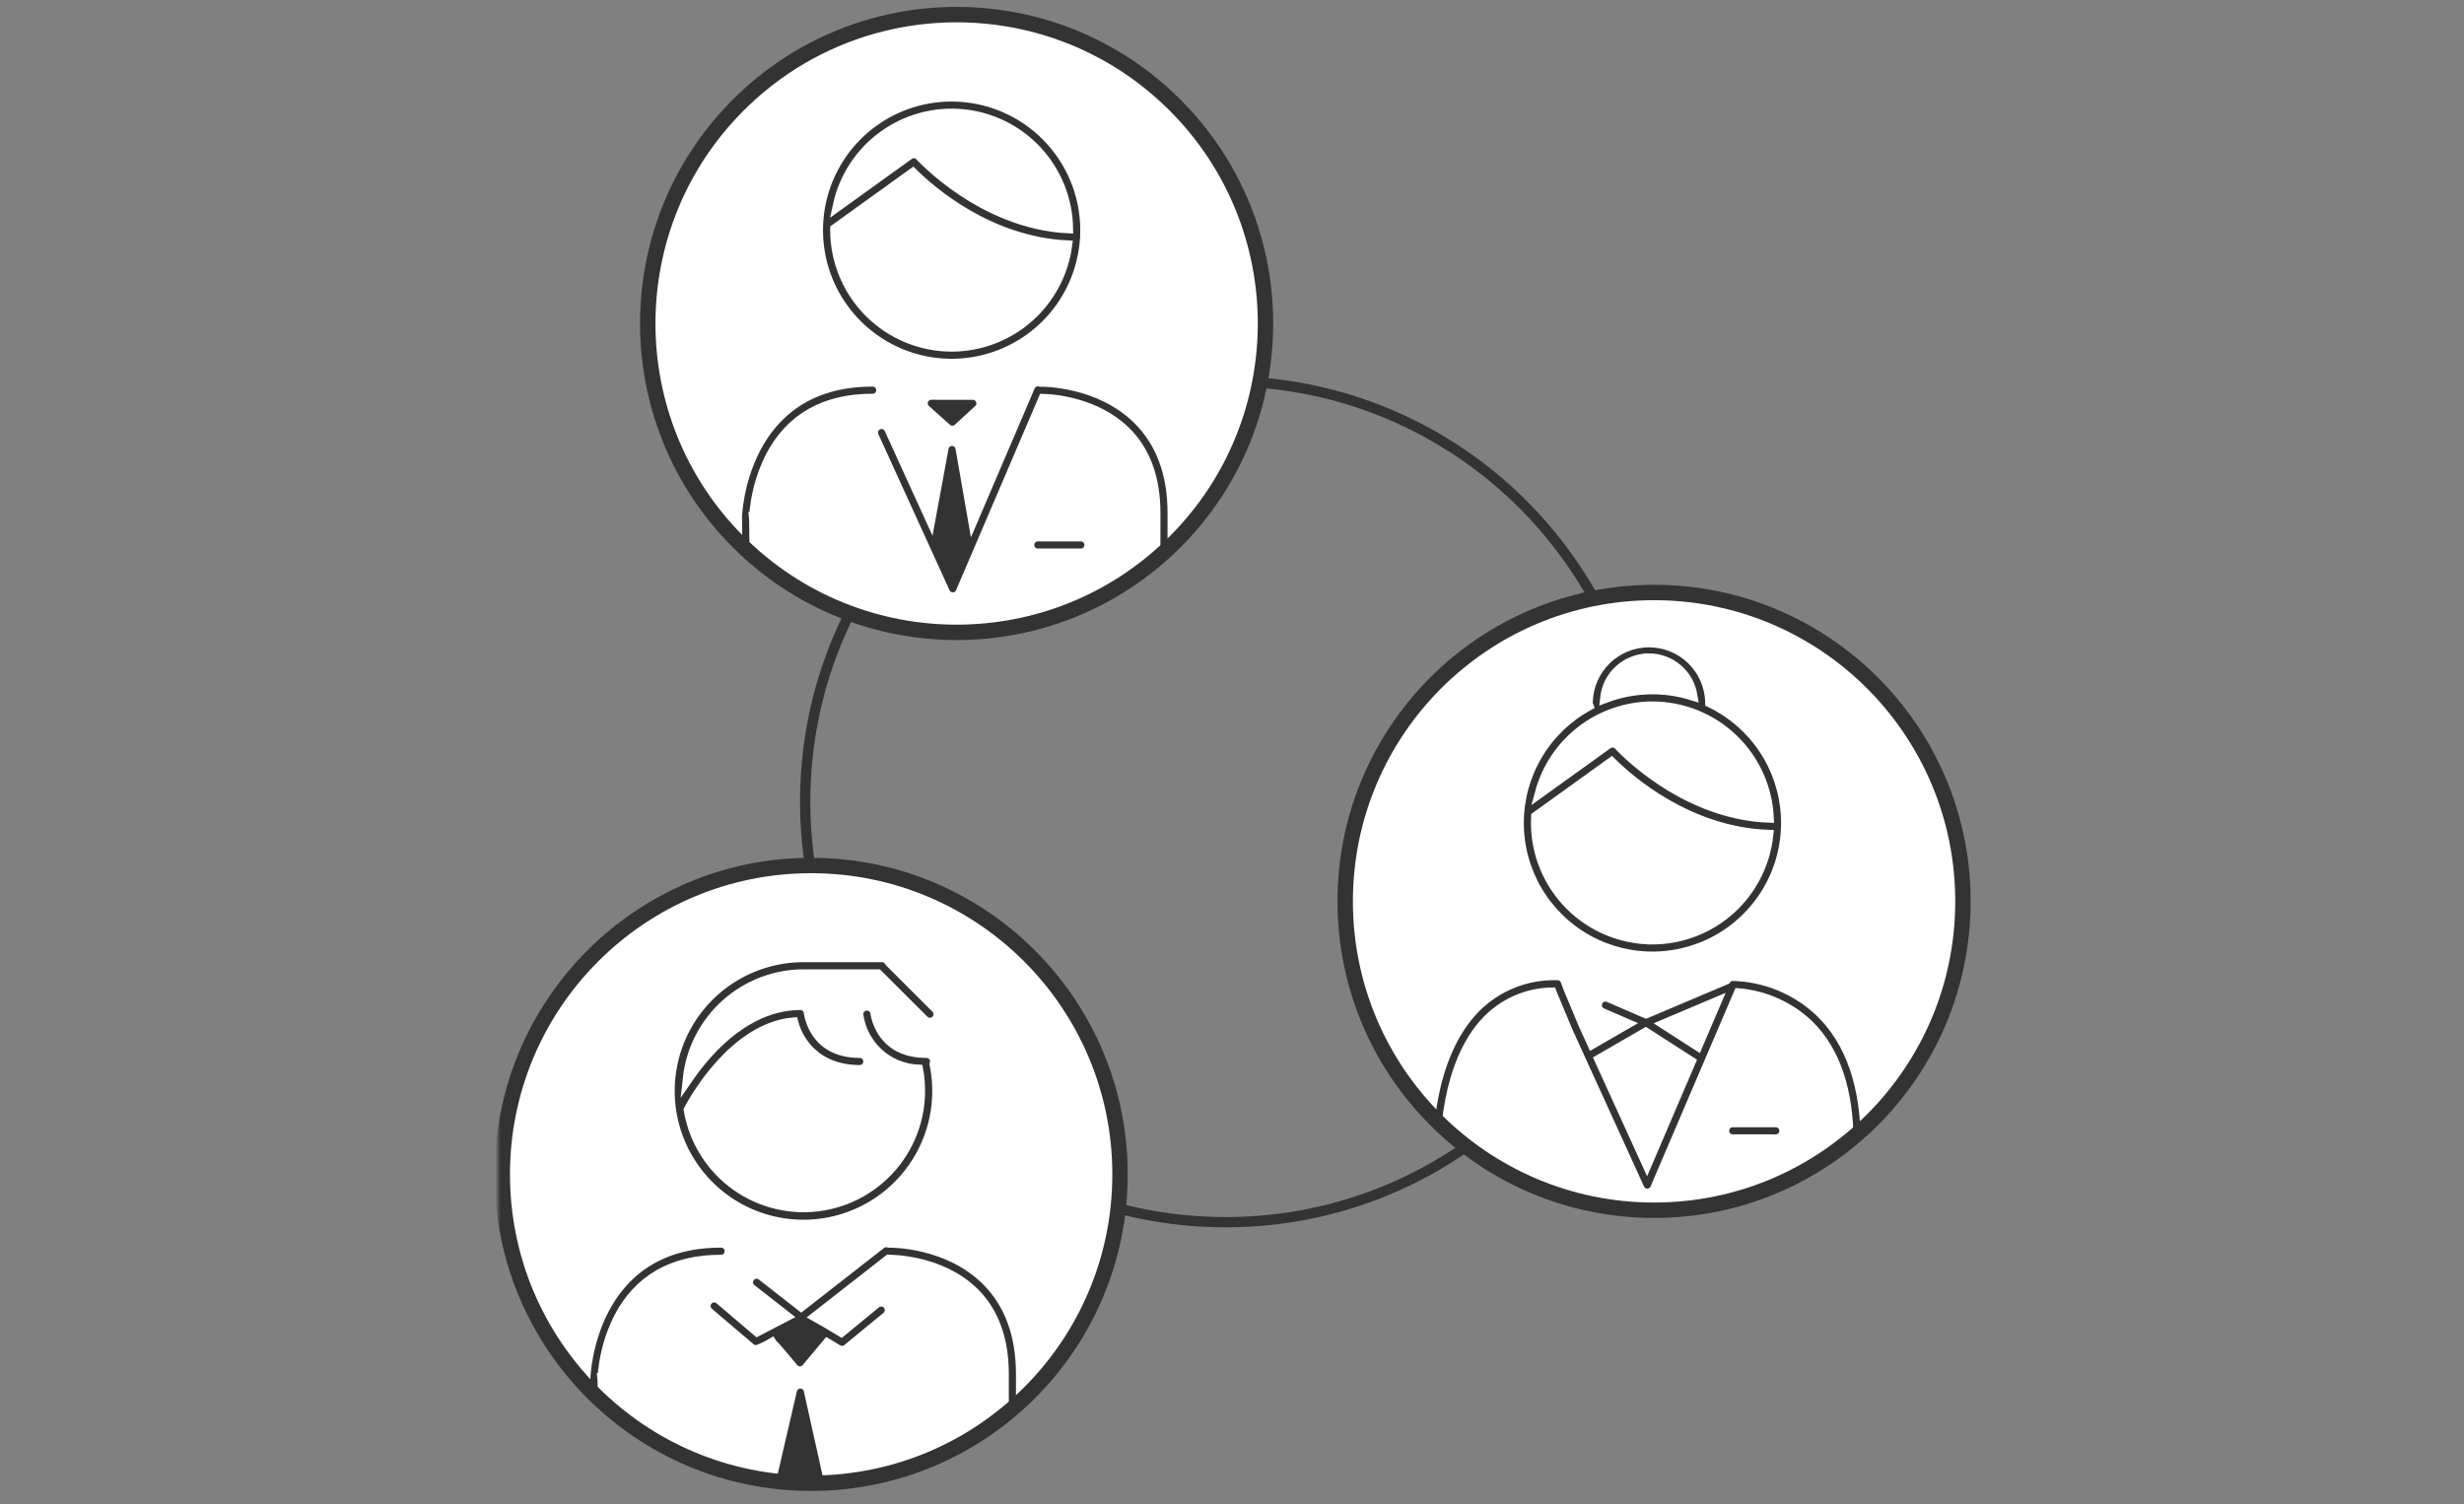
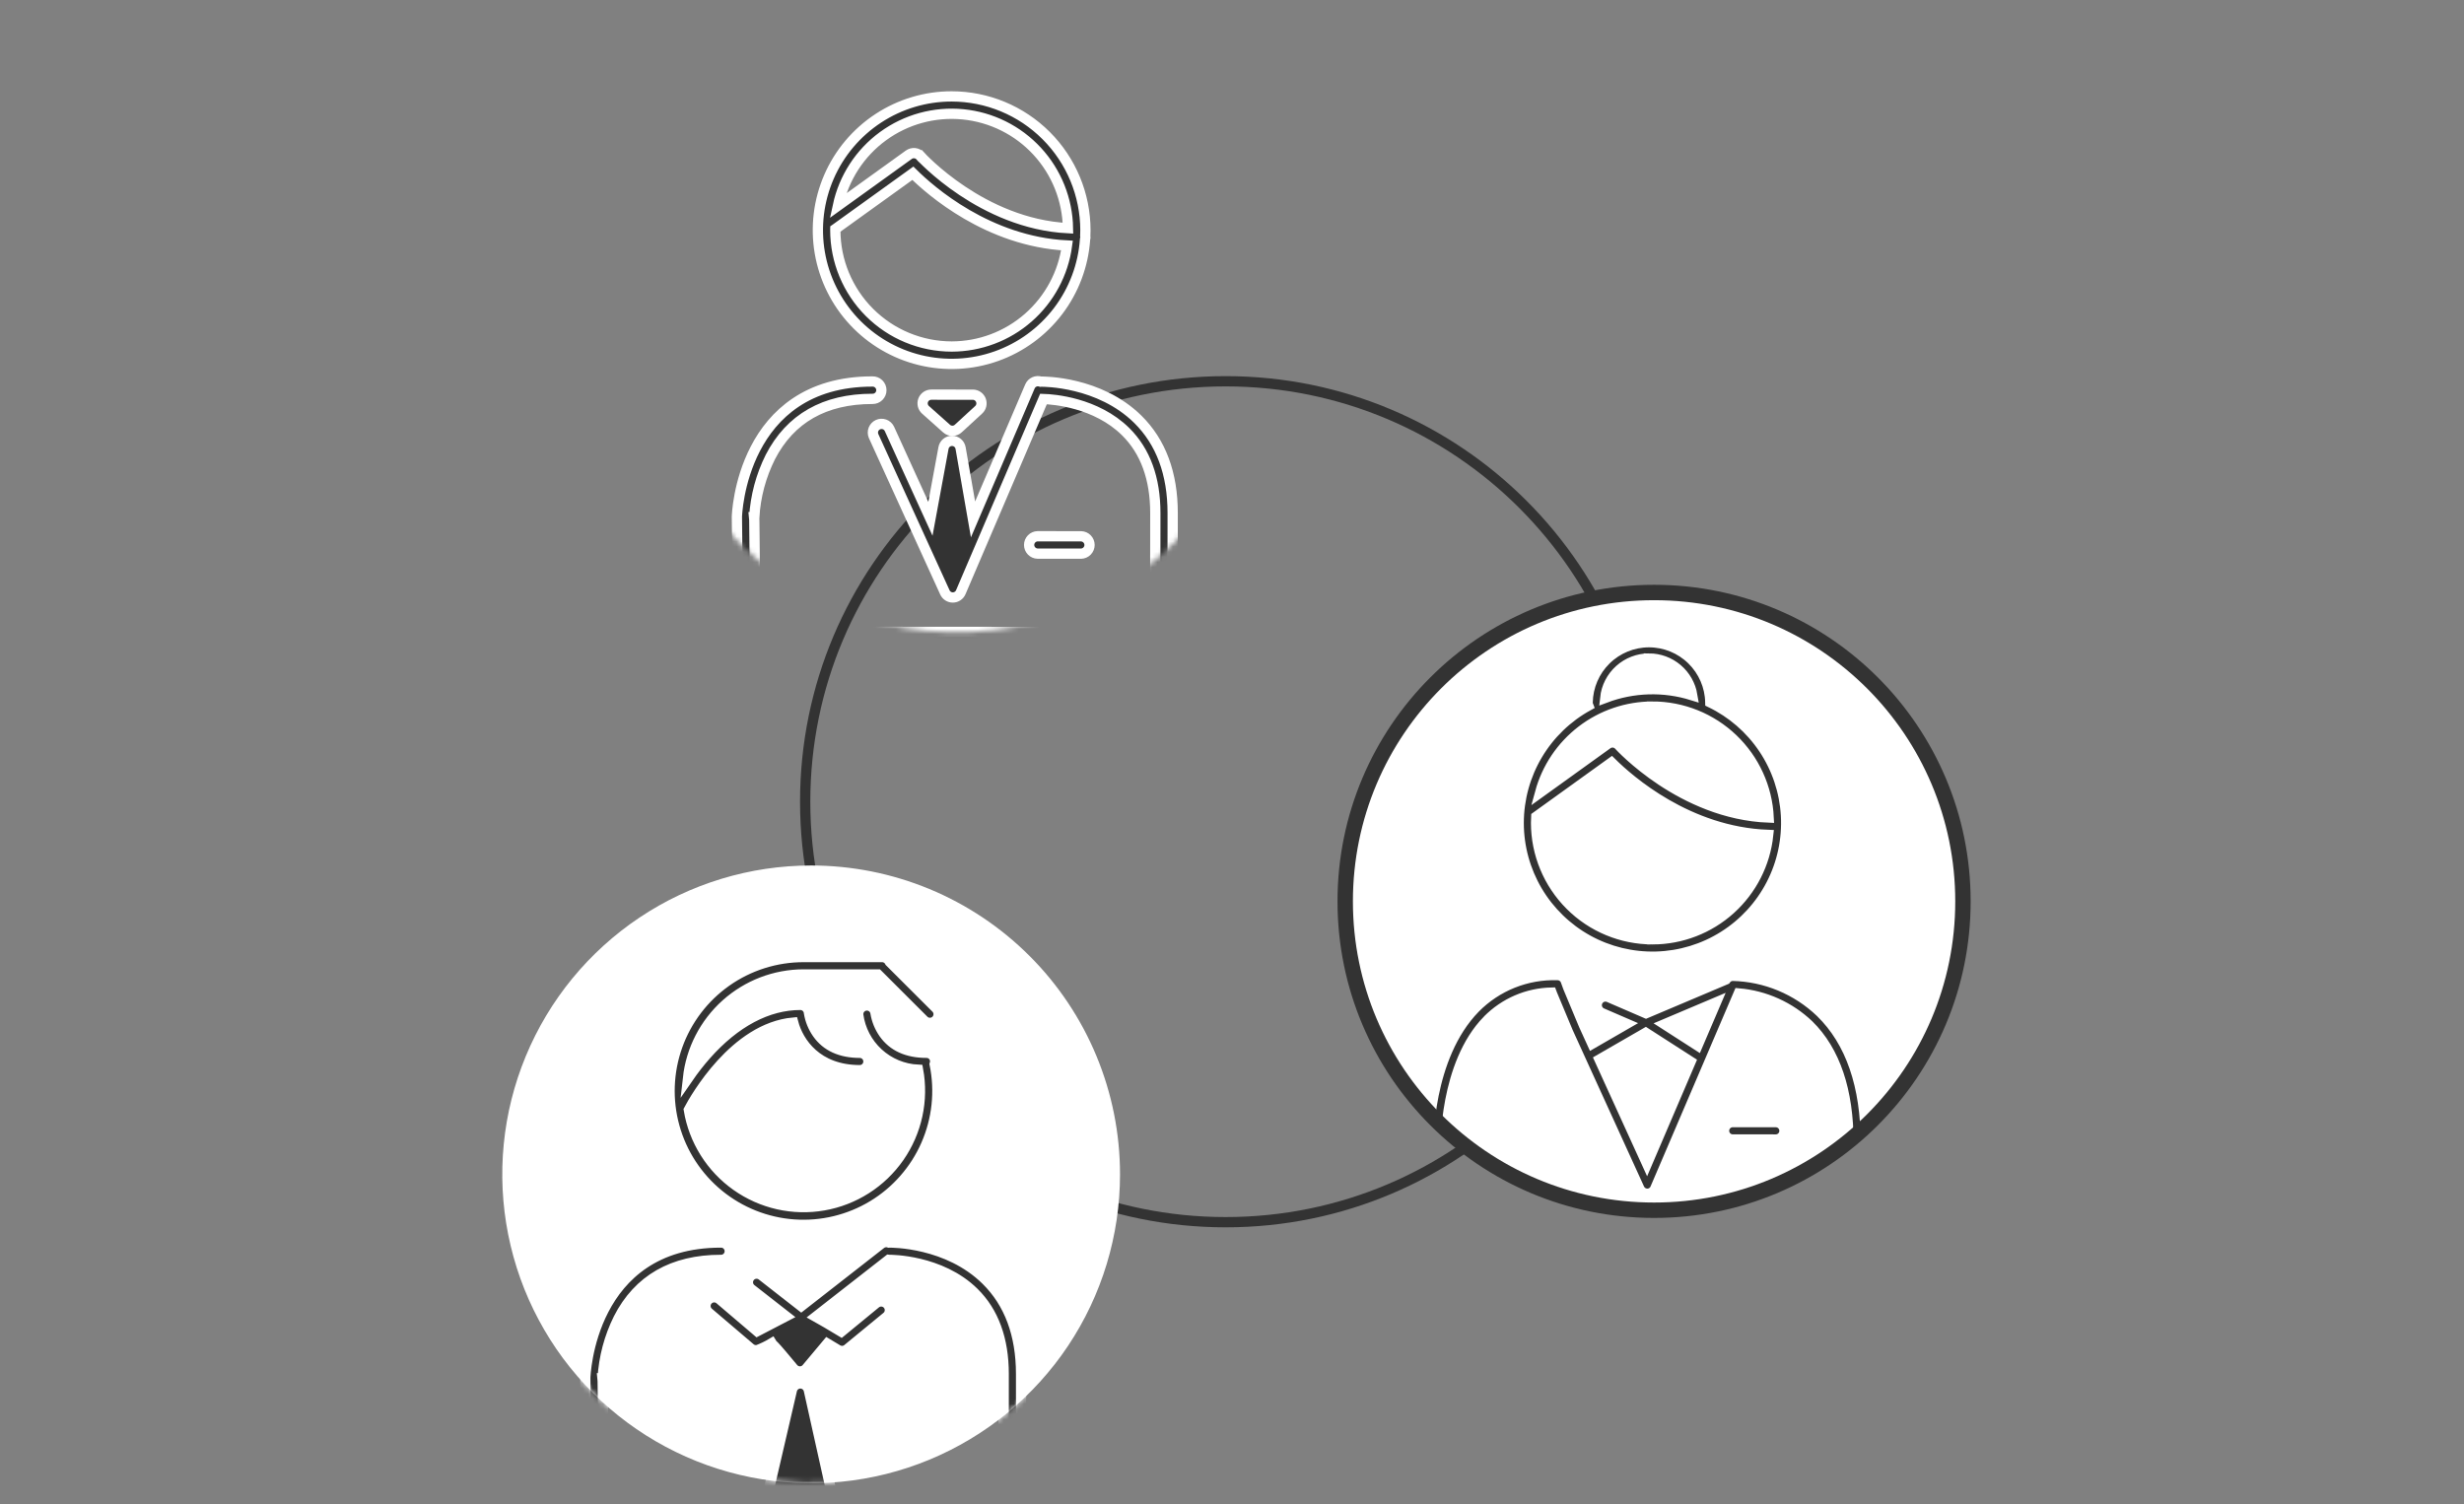
<svg xmlns="http://www.w3.org/2000/svg" width="480" height="293" viewBox="0 0 480 293" fill="none">
  <rect x="0" y="0" width="480" height="293" fill="#808080" stroke="none" />
  <mask id="mask0_94_226" style="mask-type:luminance" maskUnits="userSpaceOnUse" x="97" y="2" width="287" height="293">
    <path d="M383.24 2H97V294.961H383.24V2Z" fill="white" />
  </mask>
  <g mask="url(#mask0_94_226)">
    <path d="M238.761 238.093C283.998 238.093 320.67 201.421 320.67 156.184C320.67 110.947 283.998 74.275 238.761 74.275C193.524 74.275 156.852 110.947 156.852 156.184C156.852 201.421 193.524 238.093 238.761 238.093Z" stroke="#333333" stroke-width="2" stroke-miterlimit="10" />
    <path d="M218.186 228.774C218.186 240.674 214.657 252.308 208.046 262.203C201.434 272.098 192.037 279.81 181.042 284.364C170.047 288.918 157.949 290.11 146.277 287.788C134.606 285.466 123.884 279.736 115.469 271.321C107.054 262.906 101.324 252.184 99.002 240.513C96.68 228.841 97.872 216.743 102.426 205.748C106.98 194.753 114.692 185.356 124.587 178.744C134.482 172.133 146.116 168.604 158.016 168.604C173.974 168.604 189.279 174.943 200.563 186.227C211.847 197.511 218.186 212.816 218.186 228.774Z" fill="white" />
  </g>
  <mask id="mask1_94_226" style="mask-type:luminance" maskUnits="userSpaceOnUse" x="97" y="168" width="122" height="121">
    <path d="M97.846 228.773C97.846 240.674 101.375 252.307 107.986 262.202C114.598 272.097 123.995 279.809 134.99 284.363C145.985 288.917 158.083 290.109 169.755 287.787C181.426 285.465 192.148 279.735 200.563 271.32C208.978 262.905 214.708 252.183 217.03 240.512C219.352 228.84 218.16 216.742 213.606 205.747C209.052 194.752 201.34 185.355 191.445 178.743C181.55 172.132 169.916 168.603 158.016 168.603C150.114 168.603 142.29 170.159 134.99 173.183C127.69 176.207 121.057 180.639 115.469 186.226C109.882 191.814 105.45 198.447 102.426 205.747C99.402 213.047 97.846 220.871 97.846 228.773Z" fill="white" />
  </mask>
  <g mask="url(#mask1_94_226)">
    <path d="M156.553 189.832H171.004L179.958 198.772C180.276 199.089 180.707 199.267 181.157 199.266C181.606 199.266 182.037 199.086 182.354 198.768C182.671 198.45 182.849 198.019 182.848 197.569C182.847 197.12 182.668 196.689 182.35 196.372L173.341 187.377C173.201 187.097 172.987 186.861 172.721 186.696C172.455 186.531 172.148 186.443 171.835 186.442H156.553C151.169 186.436 145.915 188.095 141.511 191.193C137.108 194.291 133.771 198.676 131.958 203.746C130.146 208.816 129.946 214.322 131.387 219.51C132.828 224.697 135.839 229.312 140.007 232.721C144.175 236.129 149.295 238.165 154.665 238.548C160.036 238.931 165.393 237.643 170.003 234.861C174.612 232.078 178.247 227.938 180.41 223.007C182.573 218.077 183.157 212.598 182.083 207.322C182.173 207.068 182.2 206.796 182.162 206.529C182.124 206.262 182.022 206.008 181.865 205.789C181.708 205.569 181.5 205.391 181.26 205.27C181.019 205.148 180.753 205.087 180.483 205.09C176.732 205.09 173.935 203.816 172.171 201.303C171.343 200.114 170.789 198.756 170.551 197.327C170.49 196.89 170.262 196.494 169.913 196.224C169.565 195.953 169.125 195.829 168.687 195.878C168.249 195.926 167.847 196.144 167.567 196.485C167.287 196.825 167.15 197.262 167.187 197.701C167.569 200.567 168.946 203.209 171.076 205.164C173.206 207.119 175.955 208.265 178.844 208.401C179.383 211.344 179.335 214.365 178.701 217.29C178.067 220.214 176.86 222.984 175.151 225.44C173.441 227.895 171.262 229.988 168.739 231.597C166.216 233.207 163.4 234.301 160.453 234.816C157.505 235.331 154.485 235.258 151.565 234.6C148.646 233.942 145.886 232.713 143.445 230.983C141.003 229.254 138.928 227.057 137.34 224.522C135.751 221.986 134.68 219.161 134.189 216.209C135.378 213.968 143.099 200.264 154.518 199.209C155.542 203.056 159.118 208.48 167.528 208.48C167.97 208.469 168.39 208.286 168.698 207.97C169.007 207.654 169.18 207.229 169.18 206.788C169.18 206.346 169.007 205.921 168.698 205.605C168.39 205.289 167.97 205.106 167.528 205.095C163.776 205.095 160.98 203.821 159.216 201.308C158.388 200.119 157.834 198.761 157.596 197.332C157.567 196.906 157.378 196.506 157.066 196.214C156.754 195.921 156.342 195.759 155.915 195.758C149.542 195.758 143.194 199.126 137.556 205.498C136.288 206.937 135.107 208.451 134.019 210.031C134.635 204.484 137.273 199.358 141.43 195.633C145.586 191.907 150.97 189.844 156.551 189.837" fill="#333333" />
    <path d="M156.553 189.832H171.004L179.958 198.772C180.276 199.089 180.707 199.267 181.157 199.266C181.606 199.266 182.037 199.086 182.354 198.768C182.671 198.45 182.849 198.019 182.848 197.569C182.847 197.12 182.668 196.689 182.35 196.372L173.341 187.377C173.201 187.097 172.987 186.861 172.721 186.696C172.455 186.531 172.148 186.443 171.835 186.442H156.553C151.169 186.436 145.915 188.095 141.511 191.193C137.108 194.291 133.771 198.676 131.958 203.746C130.146 208.816 129.946 214.322 131.387 219.51C132.828 224.697 135.839 229.312 140.007 232.721C144.175 236.129 149.295 238.165 154.665 238.548C160.036 238.931 165.393 237.643 170.003 234.861C174.612 232.078 178.247 227.938 180.41 223.007C182.573 218.077 183.157 212.598 182.083 207.322C182.173 207.068 182.2 206.796 182.162 206.529C182.124 206.262 182.022 206.008 181.865 205.789C181.708 205.569 181.5 205.391 181.26 205.27C181.019 205.148 180.753 205.087 180.483 205.09C176.732 205.09 173.935 203.816 172.171 201.303C171.343 200.114 170.789 198.756 170.551 197.327C170.49 196.89 170.262 196.494 169.913 196.224C169.565 195.953 169.125 195.829 168.687 195.878C168.249 195.926 167.847 196.144 167.567 196.485C167.287 196.825 167.15 197.262 167.187 197.701C167.569 200.567 168.946 203.209 171.076 205.164C173.206 207.119 175.955 208.265 178.844 208.401C179.383 211.344 179.335 214.365 178.701 217.29C178.067 220.214 176.86 222.984 175.151 225.44C173.441 227.895 171.262 229.988 168.739 231.597C166.216 233.207 163.4 234.301 160.453 234.816C157.505 235.331 154.485 235.258 151.565 234.6C148.646 233.942 145.886 232.713 143.445 230.983C141.003 229.254 138.928 227.057 137.34 224.522C135.751 221.986 134.68 219.161 134.189 216.209C135.378 213.968 143.099 200.264 154.518 199.209C155.542 203.056 159.118 208.48 167.528 208.48C167.97 208.469 168.39 208.286 168.698 207.97C169.007 207.654 169.18 207.229 169.18 206.788C169.18 206.346 169.007 205.921 168.698 205.605C168.39 205.289 167.97 205.106 167.528 205.095C163.776 205.095 160.98 203.821 159.216 201.308C158.388 200.119 157.834 198.761 157.596 197.332C157.567 196.906 157.378 196.506 157.066 196.214C156.754 195.921 156.342 195.759 155.915 195.758C149.542 195.758 143.194 199.126 137.556 205.498C136.288 206.937 135.107 208.451 134.019 210.031C134.634 204.482 137.272 199.355 141.429 195.629C145.586 191.903 150.97 189.839 156.553 189.832Z" stroke="white" stroke-width="2" stroke-miterlimit="10" />
    <path d="M115.975 294.397H115.994C116.25 294.393 116.501 294.33 116.729 294.214H197.02C197.496 294.191 197.949 293.999 198.296 293.671C198.642 293.344 198.861 292.904 198.912 292.43V267.662C198.912 259.984 196.624 253.834 192.112 249.384C184.612 241.984 173.745 242.055 173.286 242.058C173.259 242.058 173.235 242.065 173.209 242.066C172.942 241.972 172.655 241.946 172.376 241.991C172.096 242.036 171.833 242.151 171.609 242.325L156.084 254.447L148.453 248.485C148.278 248.343 148.077 248.238 147.861 248.175C147.645 248.112 147.419 248.093 147.196 248.118C146.972 248.144 146.756 248.213 146.56 248.323C146.364 248.433 146.191 248.581 146.053 248.758C145.914 248.935 145.813 249.138 145.753 249.355C145.694 249.572 145.679 249.799 145.709 250.022C145.738 250.245 145.812 250.46 145.925 250.654C146.038 250.848 146.189 251.018 146.369 251.153L153.112 256.422C151.055 257.501 148.757 258.701 147.512 259.334L140.226 253.127C139.884 252.835 139.441 252.691 138.993 252.727C138.545 252.762 138.129 252.974 137.837 253.316C137.546 253.657 137.402 254.101 137.437 254.549C137.472 254.997 137.684 255.412 138.026 255.704L146.154 262.628C146.359 262.803 146.603 262.927 146.866 262.988C147.128 263.049 147.402 263.047 147.663 262.981C148.586 262.626 149.478 262.193 150.329 261.689C150.451 261.894 150.615 262.071 150.81 262.208C151.29 262.686 153.065 264.78 154.524 266.553C154.682 266.745 154.88 266.9 155.105 267.007C155.33 267.113 155.575 267.169 155.824 267.17H155.832C156.08 267.17 156.325 267.116 156.549 267.012C156.774 266.907 156.973 266.754 157.132 266.564L161.173 261.744C161.842 262.144 162.516 262.544 163.162 262.936C163.462 263.118 163.811 263.202 164.16 263.177C164.51 263.152 164.843 263.019 165.114 262.796L172.714 256.549C172.89 256.409 173.037 256.236 173.145 256.039C173.253 255.842 173.321 255.626 173.345 255.402C173.369 255.179 173.348 254.953 173.284 254.737C173.219 254.522 173.113 254.322 172.97 254.148C172.827 253.974 172.652 253.831 172.453 253.726C172.254 253.621 172.036 253.556 171.813 253.536C171.589 253.516 171.363 253.541 171.149 253.609C170.935 253.677 170.736 253.787 170.565 253.933L163.889 259.419C161.678 258.086 160.089 257.156 158.933 256.512L173.133 245.422C173.191 245.428 173.248 245.44 173.307 245.44H173.331C173.42 245.44 183.226 245.375 189.731 251.791C193.575 255.582 195.524 260.921 195.524 267.659V290.826H162.018L157.566 270.826C157.483 270.452 157.274 270.117 156.975 269.876C156.676 269.635 156.305 269.503 155.921 269.502H155.914C155.532 269.502 155.161 269.631 154.861 269.869C154.562 270.107 154.352 270.44 154.266 270.812L149.619 290.824H117.648L117.413 269.488C117.413 269.167 117.406 268.826 117.371 268.498H117.4C117.634 264.455 118.682 260.501 120.483 256.874C124.349 249.286 131.06 245.438 140.428 245.438C140.654 245.444 140.878 245.404 141.088 245.321C141.299 245.239 141.49 245.115 141.652 244.957C141.813 244.799 141.942 244.611 142.029 244.403C142.117 244.195 142.162 243.971 142.162 243.746C142.162 243.52 142.117 243.296 142.029 243.088C141.942 242.88 141.813 242.692 141.652 242.534C141.49 242.376 141.299 242.252 141.088 242.17C140.878 242.087 140.654 242.048 140.428 242.053C114.816 242.053 114.021 268.17 114.016 268.434C114.016 268.457 114.016 268.48 114.016 268.502C114.024 269.067 114.281 292.481 114.283 292.719C114.288 293.165 114.468 293.59 114.785 293.904C115.102 294.217 115.529 294.393 115.975 294.393" fill="#333333" />
    <path d="M115.975 294.397H115.994C116.25 294.393 116.501 294.33 116.729 294.214H197.02C197.496 294.191 197.949 293.999 198.296 293.671C198.642 293.344 198.861 292.904 198.912 292.43V267.662C198.912 259.984 196.624 253.834 192.112 249.384C184.612 241.984 173.745 242.055 173.286 242.058C173.259 242.058 173.235 242.065 173.209 242.066C172.942 241.972 172.655 241.946 172.376 241.991C172.096 242.036 171.833 242.151 171.609 242.325L156.084 254.447L148.453 248.485C148.278 248.343 148.077 248.238 147.861 248.175C147.645 248.112 147.419 248.093 147.196 248.118C146.972 248.144 146.756 248.213 146.56 248.323C146.364 248.433 146.191 248.581 146.053 248.758C145.914 248.935 145.813 249.138 145.753 249.355C145.694 249.572 145.679 249.799 145.709 250.022C145.738 250.245 145.812 250.46 145.925 250.654C146.038 250.848 146.189 251.018 146.369 251.153L153.112 256.422C151.055 257.501 148.757 258.701 147.512 259.334L140.226 253.127C139.884 252.835 139.441 252.691 138.993 252.727C138.545 252.762 138.129 252.974 137.837 253.316C137.546 253.657 137.402 254.101 137.437 254.549C137.472 254.997 137.684 255.412 138.026 255.704L146.154 262.628C146.359 262.803 146.603 262.927 146.866 262.988C147.128 263.049 147.402 263.047 147.663 262.981C148.586 262.626 149.478 262.193 150.329 261.689C150.451 261.894 150.615 262.071 150.81 262.208C151.29 262.686 153.065 264.78 154.524 266.553C154.682 266.745 154.88 266.9 155.105 267.007C155.33 267.113 155.575 267.169 155.824 267.17H155.832C156.08 267.17 156.325 267.116 156.549 267.012C156.774 266.907 156.973 266.754 157.132 266.564L161.173 261.744C161.842 262.144 162.516 262.544 163.162 262.936C163.462 263.118 163.811 263.202 164.16 263.177C164.51 263.152 164.843 263.019 165.114 262.796L172.714 256.549C172.89 256.409 173.037 256.236 173.145 256.039C173.253 255.842 173.321 255.626 173.345 255.402C173.369 255.179 173.348 254.953 173.284 254.737C173.219 254.522 173.113 254.322 172.97 254.148C172.827 253.974 172.652 253.831 172.453 253.726C172.254 253.621 172.036 253.556 171.813 253.536C171.589 253.516 171.363 253.541 171.149 253.609C170.935 253.677 170.736 253.787 170.565 253.933L163.889 259.419C161.678 258.086 160.089 257.156 158.933 256.512L173.133 245.422C173.191 245.428 173.248 245.44 173.307 245.44H173.331C173.42 245.44 183.226 245.375 189.731 251.791C193.575 255.582 195.524 260.921 195.524 267.659V290.826H162.018L157.566 270.826C157.483 270.452 157.274 270.117 156.975 269.876C156.676 269.635 156.305 269.503 155.921 269.502H155.914C155.532 269.502 155.161 269.631 154.861 269.869C154.562 270.107 154.352 270.44 154.266 270.812L149.619 290.824H117.648L117.413 269.488C117.413 269.167 117.406 268.826 117.371 268.498H117.4C117.634 264.455 118.682 260.501 120.483 256.874C124.349 249.286 131.06 245.438 140.428 245.438C140.654 245.444 140.878 245.404 141.088 245.321C141.299 245.239 141.49 245.115 141.652 244.957C141.813 244.799 141.942 244.611 142.029 244.403C142.117 244.195 142.162 243.971 142.162 243.746C142.162 243.52 142.117 243.296 142.029 243.088C141.942 242.88 141.813 242.692 141.652 242.534C141.49 242.376 141.299 242.252 141.088 242.17C140.878 242.087 140.654 242.048 140.428 242.053C114.816 242.053 114.021 268.17 114.016 268.434C114.016 268.457 114.016 268.48 114.016 268.502C114.024 269.067 114.281 292.481 114.283 292.719C114.287 293.165 114.467 293.592 114.784 293.906C115.101 294.22 115.529 294.397 115.975 294.397Z" stroke="white" stroke-width="2" stroke-miterlimit="10" />
  </g>
  <mask id="mask2_94_226" style="mask-type:luminance" maskUnits="userSpaceOnUse" x="97" y="2" width="287" height="293">
-     <path d="M383.24 2H97V294.961H383.24V2Z" fill="white" />
+     <path d="M383.24 2V294.961H383.24V2Z" fill="white" />
  </mask>
  <g mask="url(#mask2_94_226)">
    <path d="M158.017 288.946C191.248 288.946 218.187 262.007 218.187 228.776C218.187 195.545 191.248 168.606 158.017 168.606C124.786 168.606 97.847 195.545 97.847 228.776C97.847 262.007 124.786 288.946 158.017 288.946Z" stroke="#333333" stroke-width="3" stroke-miterlimit="10" />
    <path d="M246.525 63.016C246.525 74.916 242.996 86.55 236.385 96.445C229.773 106.34 220.376 114.052 209.381 118.606C198.386 123.16 186.288 124.351 174.616 122.03C162.945 119.708 152.223 113.977 143.808 105.563C135.393 97.148 129.663 86.426 127.341 74.754C125.019 63.083 126.211 50.984 130.765 39.99C135.319 28.995 143.031 19.598 152.926 12.986C162.821 6.375 174.455 2.846 186.355 2.846C194.257 2.846 202.081 4.402 209.381 7.426C216.681 10.45 223.314 14.882 228.902 20.469C234.489 26.057 238.921 32.69 241.945 39.99C244.969 47.29 246.525 55.114 246.525 63.016Z" fill="white" />
  </g>
  <mask id="mask3_94_226" style="mask-type:luminance" maskUnits="userSpaceOnUse" x="126" y="2" width="121" height="122">
    <path d="M126.185 63.016C126.185 74.916 129.714 86.55 136.325 96.445C142.937 106.34 152.334 114.052 163.329 118.606C174.324 123.16 186.422 124.351 198.094 122.03C209.765 119.708 220.487 113.977 228.902 105.563C237.317 97.148 243.047 86.426 245.369 74.754C247.691 63.083 246.499 50.984 241.945 39.99C237.391 28.995 229.679 19.598 219.784 12.986C209.889 6.375 198.256 2.846 186.355 2.846C170.397 2.846 155.092 9.185 143.808 20.469C132.524 31.753 126.185 47.058 126.185 63.016Z" fill="white" />
  </mask>
  <g mask="url(#mask3_94_226)">
    <path d="M185.391 18.78C180.314 18.778 175.348 20.259 171.102 23.041C166.855 25.823 163.514 29.785 161.489 34.44C159.464 39.095 158.843 44.241 159.702 49.244C160.561 54.247 162.863 58.891 166.325 62.603C169.787 66.316 174.258 68.937 179.189 70.143C184.12 71.35 189.296 71.09 194.081 69.394C198.866 67.699 203.052 64.643 206.124 60.602C209.196 56.56 211.02 51.709 211.373 46.645C211.449 46.41 211.464 46.159 211.415 45.917C211.43 45.558 211.443 45.198 211.443 44.836C211.435 37.928 208.687 31.305 203.803 26.421C198.918 21.536 192.295 18.789 185.387 18.781M185.387 67.506C179.378 67.497 173.617 65.105 169.369 60.855C165.12 56.605 162.73 50.844 162.722 44.835C162.722 44.761 162.727 44.687 162.728 44.613C162.74 44.605 162.753 44.6 162.765 44.591L177.83 33.752C181.242 37.139 192.495 47.052 207.858 47.828C207.127 53.27 204.447 58.263 200.316 61.882C196.185 65.5 190.882 67.498 185.391 67.505M179.291 30.395C179.012 30.083 178.628 29.885 178.212 29.839C177.797 29.794 177.379 29.904 177.039 30.148L163.22 40.091C164.384 34.648 167.51 29.823 172.002 26.537C176.495 23.25 182.039 21.732 187.579 22.271C193.119 22.81 198.267 25.369 202.042 29.46C205.816 33.551 207.954 38.888 208.046 44.453C191.311 43.603 179.411 30.531 179.29 30.396" fill="#333333" />
    <path d="M185.391 18.78C180.314 18.778 175.348 20.259 171.102 23.041C166.855 25.823 163.514 29.785 161.489 34.44C159.464 39.095 158.843 44.241 159.702 49.244C160.561 54.247 162.863 58.891 166.325 62.603C169.787 66.316 174.258 68.937 179.189 70.143C184.12 71.35 189.296 71.09 194.081 69.394C198.866 67.699 203.052 64.643 206.124 60.602C209.196 56.56 211.02 51.709 211.373 46.645C211.449 46.41 211.464 46.159 211.415 45.917C211.43 45.558 211.443 45.198 211.443 44.836C211.435 37.928 208.688 31.306 203.804 26.421C198.92 21.537 192.298 18.789 185.391 18.78ZM185.391 67.505C179.381 67.497 173.62 65.106 169.37 60.856C165.121 56.606 162.73 50.845 162.722 44.835C162.722 44.761 162.727 44.687 162.728 44.613C162.74 44.605 162.753 44.6 162.765 44.591L177.83 33.752C181.242 37.139 192.495 47.052 207.858 47.828C207.127 53.27 204.447 58.263 200.316 61.882C196.185 65.5 190.882 67.498 185.391 67.505ZM179.291 30.395C179.012 30.083 178.628 29.885 178.212 29.839C177.797 29.794 177.379 29.904 177.039 30.148L163.22 40.091C164.384 34.648 167.51 29.823 172.002 26.537C176.495 23.25 182.039 21.732 187.579 22.271C193.119 22.81 198.267 25.369 202.042 29.46C205.816 33.551 207.954 38.888 208.046 44.453C191.316 43.602 179.417 30.53 179.295 30.394L179.291 30.395Z" stroke="white" stroke-width="2" stroke-miterlimit="10" />
    <path d="M210.596 107.857C211.038 107.846 211.458 107.663 211.766 107.347C212.075 107.031 212.248 106.606 212.248 106.164C212.248 105.723 212.075 105.298 211.766 104.982C211.458 104.666 211.038 104.483 210.596 104.472L202.131 104.466C201.689 104.477 201.269 104.66 200.961 104.976C200.652 105.292 200.479 105.717 200.479 106.158C200.479 106.6 200.652 107.025 200.961 107.341C201.269 107.657 201.689 107.84 202.131 107.851L210.596 107.857Z" fill="#333333" />
    <path d="M210.596 107.857C211.038 107.846 211.458 107.663 211.766 107.347C212.075 107.031 212.248 106.606 212.248 106.164C212.248 105.723 212.075 105.298 211.766 104.982C211.458 104.666 211.038 104.483 210.596 104.472L202.131 104.466C201.689 104.477 201.269 104.66 200.961 104.976C200.652 105.292 200.479 105.717 200.479 106.158C200.479 106.6 200.652 107.025 200.961 107.341C201.269 107.657 201.689 107.84 202.131 107.851L210.596 107.857Z" stroke="white" stroke-width="2" stroke-miterlimit="10" />
    <path d="M145.491 126.639H145.508C145.764 126.635 146.015 126.572 146.243 126.456L226.533 126.516C227.009 126.493 227.461 126.301 227.808 125.974C228.155 125.647 228.374 125.207 228.425 124.733L228.444 99.966C228.45 92.288 226.166 86.136 221.655 81.682C214.155 74.282 203.294 74.342 202.835 74.342C202.805 74.342 202.777 74.35 202.747 74.352C202.344 74.21 201.902 74.227 201.51 74.399C201.119 74.57 200.807 74.884 200.638 75.277L189.552 101.184C189.072 98.413 188.318 94.084 187.129 87.284C187.06 86.893 186.857 86.538 186.553 86.282C186.25 86.026 185.866 85.885 185.469 85.884H185.462C185.066 85.884 184.683 86.022 184.379 86.275C184.076 86.528 183.87 86.88 183.798 87.269L181.251 101.063L173.251 83.519C173.056 83.125 172.716 82.822 172.302 82.675C171.888 82.527 171.433 82.546 171.033 82.728C170.633 82.91 170.32 83.24 170.158 83.649C169.997 84.058 170.002 84.513 170.17 84.919L184.07 115.402C184.205 115.697 184.422 115.947 184.695 116.123C184.968 116.299 185.285 116.392 185.61 116.392H185.63C185.958 116.388 186.278 116.289 186.55 116.106C186.823 115.924 187.037 115.666 187.166 115.365L203.275 77.728C205.156 77.779 213.516 78.395 219.281 84.09C223.123 87.883 225.068 93.224 225.063 99.962L225.046 123.129L147.162 123.071L146.943 101.735C146.943 101.415 146.936 101.075 146.902 100.747H146.931C147.176 96.667 148.245 92.679 150.073 89.024C153.951 81.511 160.639 77.702 169.951 77.702C169.961 77.702 169.975 77.702 169.978 77.702C170.204 77.705 170.428 77.663 170.637 77.579C170.846 77.495 171.036 77.369 171.196 77.21C171.356 77.051 171.483 76.862 171.569 76.653C171.655 76.445 171.698 76.221 171.696 75.996C171.695 75.77 171.648 75.547 171.558 75.34C171.469 75.133 171.34 74.945 171.177 74.789C171.014 74.632 170.822 74.51 170.612 74.429C170.401 74.348 170.176 74.31 169.951 74.317C144.371 74.317 143.551 100.417 143.551 100.678C143.551 100.701 143.551 100.723 143.551 100.745C143.558 101.281 143.797 124.726 143.799 124.963C143.804 125.409 143.984 125.834 144.301 126.148C144.618 126.462 145.045 126.639 145.491 126.639Z" fill="#333333" />
    <path d="M145.491 126.639H145.508C145.764 126.635 146.015 126.572 146.243 126.456L226.533 126.516C227.009 126.493 227.461 126.301 227.808 125.974C228.155 125.647 228.374 125.207 228.425 124.733L228.444 99.966C228.45 92.288 226.166 86.136 221.655 81.682C214.155 74.282 203.294 74.342 202.835 74.342C202.805 74.342 202.777 74.35 202.747 74.352C202.344 74.21 201.902 74.227 201.51 74.399C201.119 74.57 200.807 74.884 200.638 75.277L189.552 101.184C189.072 98.413 188.318 94.084 187.129 87.284C187.06 86.893 186.857 86.538 186.553 86.282C186.25 86.026 185.866 85.885 185.469 85.884H185.462C185.066 85.884 184.683 86.022 184.379 86.275C184.076 86.528 183.87 86.88 183.798 87.269L181.251 101.063L173.251 83.519C173.056 83.125 172.716 82.822 172.302 82.675C171.888 82.527 171.433 82.546 171.033 82.728C170.633 82.91 170.32 83.24 170.158 83.649C169.997 84.058 170.002 84.513 170.17 84.919L184.07 115.402C184.205 115.697 184.422 115.947 184.695 116.123C184.968 116.299 185.285 116.392 185.61 116.392H185.63C185.958 116.388 186.278 116.289 186.55 116.106C186.823 115.924 187.037 115.666 187.166 115.365L203.275 77.728C205.156 77.779 213.516 78.395 219.281 84.09C223.123 87.883 225.068 93.224 225.063 99.962L225.046 123.129L147.162 123.071L146.943 101.735C146.943 101.415 146.936 101.075 146.902 100.747H146.931C147.176 96.667 148.245 92.679 150.073 89.024C153.951 81.511 160.639 77.702 169.951 77.702C169.961 77.702 169.975 77.702 169.978 77.702C170.204 77.705 170.428 77.663 170.637 77.579C170.846 77.495 171.036 77.369 171.196 77.21C171.356 77.051 171.483 76.862 171.569 76.653C171.655 76.445 171.698 76.221 171.696 75.996C171.695 75.77 171.648 75.547 171.558 75.34C171.469 75.133 171.34 74.945 171.177 74.789C171.014 74.632 170.822 74.51 170.612 74.429C170.401 74.348 170.176 74.31 169.951 74.317C144.371 74.317 143.551 100.417 143.551 100.678C143.551 100.701 143.551 100.723 143.551 100.745C143.558 101.281 143.797 124.726 143.799 124.963C143.803 125.409 143.984 125.835 144.3 126.149C144.617 126.462 145.045 126.639 145.491 126.639Z" stroke="white" stroke-width="2" stroke-miterlimit="10" />
    <path d="M189.508 76.887L181.421 76.881C181.078 76.881 180.743 76.985 180.46 77.179C180.178 77.374 179.961 77.65 179.839 77.971C179.716 78.291 179.695 78.641 179.776 78.975C179.858 79.308 180.039 79.609 180.295 79.837L184.402 83.5C184.715 83.779 185.121 83.932 185.541 83.929C185.961 83.926 186.365 83.767 186.674 83.483L190.654 79.826C190.905 79.595 191.08 79.294 191.157 78.962C191.234 78.631 191.209 78.283 191.086 77.966C190.962 77.648 190.745 77.376 190.464 77.183C190.183 76.99 189.851 76.887 189.51 76.887" fill="#333333" />
    <path d="M189.508 76.887L181.421 76.881C181.078 76.881 180.743 76.985 180.46 77.179C180.178 77.374 179.961 77.65 179.839 77.971C179.716 78.291 179.695 78.641 179.776 78.975C179.858 79.308 180.039 79.609 180.295 79.837L184.402 83.5C184.715 83.779 185.121 83.932 185.541 83.929C185.961 83.926 186.365 83.767 186.674 83.483L190.654 79.826C190.905 79.595 191.08 79.294 191.157 78.962C191.234 78.631 191.209 78.283 191.086 77.966C190.962 77.648 190.745 77.376 190.464 77.183C190.183 76.99 189.851 76.887 189.51 76.887H189.508Z" stroke="white" stroke-width="2" stroke-miterlimit="10" />
  </g>
-   <path d="M228.902 105.564C252.4 82.066 252.4 43.968 228.902 20.471C205.404 -3.027 167.306 -3.027 143.809 20.471C120.311 43.968 120.311 82.066 143.809 105.564C167.306 129.062 205.404 129.062 228.902 105.564Z" stroke="#333333" stroke-width="3" stroke-miterlimit="10" />
  <path d="M382.393 175.593C382.393 187.494 378.864 199.127 372.253 209.022C365.641 218.917 356.244 226.629 345.249 231.183C334.254 235.737 322.156 236.929 310.484 234.607C298.813 232.285 288.091 226.555 279.676 218.14C271.261 209.725 265.531 199.004 263.209 187.332C260.887 175.66 262.079 163.562 266.633 152.567C271.187 141.572 278.899 132.175 288.794 125.564C298.689 118.952 310.322 115.423 322.223 115.423C338.181 115.423 353.486 121.762 364.77 133.046C376.054 144.331 382.393 159.635 382.393 175.593Z" fill="white" />
  <mask id="mask4_94_226" style="mask-type:luminance" maskUnits="userSpaceOnUse" x="262" y="115" width="121" height="121">
    <path d="M262.053 175.594C262.053 187.495 265.582 199.128 272.194 209.022C278.806 218.917 288.203 226.629 299.198 231.183C310.192 235.737 322.29 236.929 333.962 234.607C345.634 232.285 356.355 226.554 364.77 218.139C373.185 209.724 378.915 199.003 381.237 187.331C383.558 175.66 382.367 163.561 377.813 152.567C373.259 141.572 365.546 132.175 355.652 125.563C345.757 118.952 334.123 115.423 322.223 115.423C314.321 115.423 306.497 116.979 299.197 120.003C291.896 123.027 285.263 127.459 279.676 133.047C274.089 138.634 269.657 145.267 266.633 152.568C263.609 159.868 262.053 167.692 262.053 175.594Z" fill="white" />
  </mask>
  <g mask="url(#mask4_94_226)">
    <path d="M295.85 160.314C295.849 164.972 297.097 169.545 299.464 173.557C301.83 177.569 305.229 180.873 309.306 183.125C313.383 185.377 317.99 186.496 322.646 186.363C327.302 186.231 331.837 184.853 335.78 182.372C339.722 179.892 342.928 176.4 345.062 172.26C347.197 168.12 348.183 163.484 347.918 158.833C347.652 154.183 346.145 149.689 343.553 145.819C340.96 141.949 337.378 138.845 333.179 136.829C333.119 133.698 331.831 130.715 329.594 128.523C327.357 126.331 324.349 125.104 321.217 125.107C318.085 125.111 315.079 126.343 312.847 128.54C310.614 130.736 309.333 133.722 309.279 136.853C309.28 137.064 309.32 137.274 309.399 137.47C305.301 139.715 301.881 143.019 299.498 147.038C297.114 151.056 295.854 155.642 295.85 160.314ZM321.905 182.984C315.895 182.976 310.133 180.585 305.884 176.335C301.634 172.086 299.243 166.324 299.235 160.314C299.235 159.907 299.247 159.503 299.268 159.101L313.927 148.554C317.376 151.978 328.835 162.077 344.454 162.654C343.868 168.229 341.241 173.389 337.078 177.142C332.915 180.895 327.51 182.976 321.905 182.982M321.226 128.282C323.252 128.286 325.211 129.007 326.756 130.317C328.301 131.627 329.332 133.442 329.667 135.44C324.117 133.708 318.147 133.884 312.709 135.94C312.936 133.839 313.931 131.895 315.502 130.482C317.074 129.068 319.112 128.285 321.226 128.282ZM321.905 137.644C327.734 137.652 333.336 139.902 337.551 143.927C341.766 147.953 344.271 153.445 344.548 159.267C327.604 158.607 315.514 145.333 315.392 145.197C315.114 144.885 314.73 144.687 314.314 144.641C313.898 144.596 313.481 144.705 313.141 144.949L300.027 154.385C301.335 149.583 304.185 145.343 308.137 142.318C312.09 139.293 316.928 137.651 321.905 137.644Z" fill="#333333" />
    <path d="M295.85 160.314C295.849 164.972 297.097 169.545 299.464 173.557C301.83 177.569 305.229 180.873 309.306 183.125C313.383 185.377 317.99 186.496 322.646 186.363C327.302 186.231 331.837 184.853 335.78 182.372C339.722 179.892 342.928 176.4 345.062 172.26C347.197 168.12 348.183 163.484 347.918 158.833C347.652 154.183 346.145 149.689 343.553 145.819C340.96 141.949 337.378 138.845 333.179 136.829C333.119 133.698 331.831 130.715 329.594 128.523C327.357 126.331 324.349 125.104 321.217 125.107C318.085 125.111 315.079 126.343 312.847 128.54C310.614 130.736 309.333 133.722 309.279 136.853C309.28 137.064 309.32 137.274 309.399 137.47C305.301 139.715 301.881 143.019 299.498 147.038C297.114 151.056 295.854 155.642 295.85 160.314ZM321.905 182.984C315.895 182.976 310.133 180.585 305.884 176.335C301.634 172.086 299.243 166.324 299.235 160.314C299.235 159.907 299.247 159.503 299.268 159.101L313.927 148.554C317.376 151.978 328.835 162.077 344.454 162.654C343.87 168.23 341.243 173.392 337.08 177.146C332.916 180.9 327.511 182.981 321.905 182.988V182.984ZM321.226 128.284C323.252 128.288 325.211 129.009 326.756 130.319C328.301 131.629 329.332 133.444 329.667 135.442C324.117 133.71 318.147 133.886 312.709 135.942C312.936 133.841 313.931 131.898 315.503 130.485C317.075 129.072 319.113 128.289 321.226 128.286V128.284ZM321.905 137.646C327.734 137.654 333.336 139.904 337.551 143.929C341.766 147.955 344.271 153.447 344.548 159.269C327.604 158.609 315.514 145.335 315.392 145.199C315.114 144.887 314.73 144.689 314.314 144.643C313.898 144.598 313.481 144.707 313.141 144.951L300.027 154.387C301.335 149.585 304.185 145.346 308.138 142.321C312.091 139.297 316.928 137.655 321.905 137.648V137.646Z" stroke="white" stroke-width="2" stroke-miterlimit="10" />
    <path d="M337.508 221.98L345.973 221.986C346.415 221.975 346.835 221.792 347.143 221.476C347.452 221.16 347.625 220.735 347.625 220.294C347.625 219.852 347.452 219.427 347.143 219.111C346.835 218.795 346.415 218.612 345.973 218.601L337.508 218.595C337.066 218.606 336.646 218.789 336.338 219.105C336.029 219.421 335.856 219.846 335.856 220.288C335.856 220.729 336.029 221.154 336.338 221.47C336.646 221.786 337.066 221.969 337.508 221.98Z" fill="#333333" />
    <path d="M337.508 221.98L345.973 221.986C346.415 221.975 346.835 221.792 347.143 221.476C347.452 221.16 347.625 220.735 347.625 220.294C347.625 219.852 347.452 219.427 347.143 219.111C346.835 218.795 346.415 218.612 345.973 218.601L337.508 218.595C337.066 218.606 336.646 218.789 336.338 219.105C336.029 219.421 335.856 219.846 335.856 220.288C335.856 220.729 336.029 221.154 336.338 221.47C336.646 221.786 337.066 221.969 337.508 221.98Z" stroke="white" stroke-width="2" stroke-miterlimit="10" />
    <path d="M278.317 239.862H278.627C278.591 240.099 278.607 240.341 278.676 240.571C278.744 240.801 278.863 241.012 279.023 241.191C279.183 241.369 279.381 241.51 279.602 241.602C279.823 241.695 280.062 241.738 280.301 241.727L361.457 241.788C361.556 241.804 361.656 241.812 361.757 241.814C362.21 241.807 362.641 241.621 362.957 241.297C363.266 240.983 363.444 240.563 363.457 240.122V240.077L363.47 222.686C363.478 211.506 360.519 202.939 354.67 197.224C350.048 192.787 343.93 190.243 337.524 190.096C337.26 190.103 337.001 190.171 336.768 190.297C336.536 190.422 336.336 190.6 336.185 190.817L320.654 197.386L313.402 194.253C312.991 194.081 312.529 194.079 312.116 194.245C311.703 194.412 311.372 194.735 311.195 195.144C311.018 195.553 311.01 196.015 311.172 196.43C311.333 196.845 311.652 197.18 312.059 197.361L316.883 199.445L310.188 203.31L308.556 199.729L305.513 192.444L305.013 191.072C304.895 190.745 304.678 190.463 304.394 190.263C304.11 190.064 303.771 189.956 303.423 189.956H303.402C300.431 189.861 297.472 190.382 294.712 191.486C291.952 192.59 289.45 194.253 287.363 196.37C277.97 205.978 278.212 222.843 278.231 223.701C278.231 224.255 278.312 239.865 278.312 239.865M334.266 195.303L330.685 203.67L324.256 199.537L334.266 195.303ZM320.596 201.209L329.334 206.826L320.834 226.677L311.593 206.404L320.596 201.209ZM289.784 198.737C293.078 195.391 297.55 193.465 302.245 193.369L302.345 193.635C302.355 193.66 302.364 193.686 302.374 193.711L305.454 201.084L319.354 231.567C319.495 231.862 319.716 232.111 319.992 232.286C320.268 232.462 320.587 232.555 320.914 232.557C321.242 232.553 321.562 232.454 321.834 232.272C322.107 232.089 322.321 231.832 322.45 231.53L338.713 193.53C343.824 193.971 348.632 196.139 352.346 199.678C357.49 204.733 360.094 212.471 360.086 222.678C360.086 227.304 360.08 230.802 360.078 233.404V233.425V238.398L281.702 238.339L281.633 224.353C281.633 224.216 281.633 224.045 281.618 223.853C281.625 223.791 281.629 223.729 281.629 223.666H281.602C281.602 223.652 281.602 223.638 281.602 223.624H281.633C281.633 223.463 281.353 207.369 289.801 198.724" fill="#333333" />
    <path d="M278.317 239.862H278.627C278.591 240.099 278.607 240.341 278.676 240.571C278.744 240.801 278.863 241.012 279.023 241.191C279.183 241.369 279.381 241.51 279.602 241.602C279.823 241.695 280.062 241.738 280.301 241.727L361.457 241.788C361.556 241.804 361.656 241.812 361.757 241.814C362.21 241.807 362.641 241.621 362.957 241.297C363.266 240.983 363.444 240.563 363.457 240.122V240.077L363.47 222.686C363.478 211.506 360.519 202.939 354.67 197.224C350.048 192.787 343.93 190.243 337.524 190.096C337.26 190.103 337.001 190.171 336.768 190.297C336.536 190.422 336.336 190.6 336.185 190.817L320.654 197.386L313.402 194.253C312.991 194.081 312.529 194.079 312.116 194.245C311.703 194.412 311.372 194.735 311.195 195.144C311.018 195.553 311.01 196.015 311.172 196.43C311.333 196.845 311.652 197.18 312.059 197.361L316.883 199.445L310.188 203.31L308.556 199.729L305.513 192.444L305.013 191.072C304.895 190.745 304.678 190.463 304.394 190.263C304.11 190.064 303.771 189.956 303.423 189.956H303.402C300.431 189.861 297.472 190.382 294.712 191.486C291.952 192.59 289.45 194.253 287.363 196.37C277.97 205.978 278.212 222.843 278.231 223.701C278.24 224.252 278.317 239.862 278.317 239.862ZM334.271 195.3L330.69 203.667L324.261 199.534L334.271 195.3ZM320.601 201.206L329.339 206.823L320.839 226.674L311.598 206.401L320.601 201.206ZM289.789 198.734C293.083 195.388 297.555 193.462 302.25 193.366L302.35 193.632C302.36 193.657 302.369 193.683 302.379 193.708L305.459 201.081L319.359 231.564C319.5 231.859 319.721 232.108 319.997 232.283C320.273 232.459 320.592 232.552 320.919 232.554C321.247 232.55 321.567 232.451 321.839 232.269C322.112 232.086 322.326 231.829 322.455 231.527L338.718 193.527C343.829 193.968 348.637 196.136 352.351 199.675C357.495 204.73 360.099 212.468 360.091 222.675C360.091 227.301 360.085 230.799 360.083 233.401V233.422V238.395L281.707 238.336L281.638 224.35C281.638 224.213 281.638 224.042 281.623 223.85C281.63 223.788 281.634 223.726 281.634 223.663H281.607C281.607 223.649 281.607 223.635 281.607 223.621H281.638C281.616 223.469 281.34 207.375 289.788 198.734H289.789Z" stroke="white" stroke-width="2" stroke-miterlimit="10" />
  </g>
  <path d="M322.223 235.763C355.454 235.763 382.393 208.824 382.393 175.593C382.393 142.362 355.454 115.423 322.223 115.423C288.992 115.423 262.053 142.362 262.053 175.593C262.053 208.824 288.992 235.763 322.223 235.763Z" stroke="#333333" stroke-width="3" stroke-miterlimit="10" />
</svg>